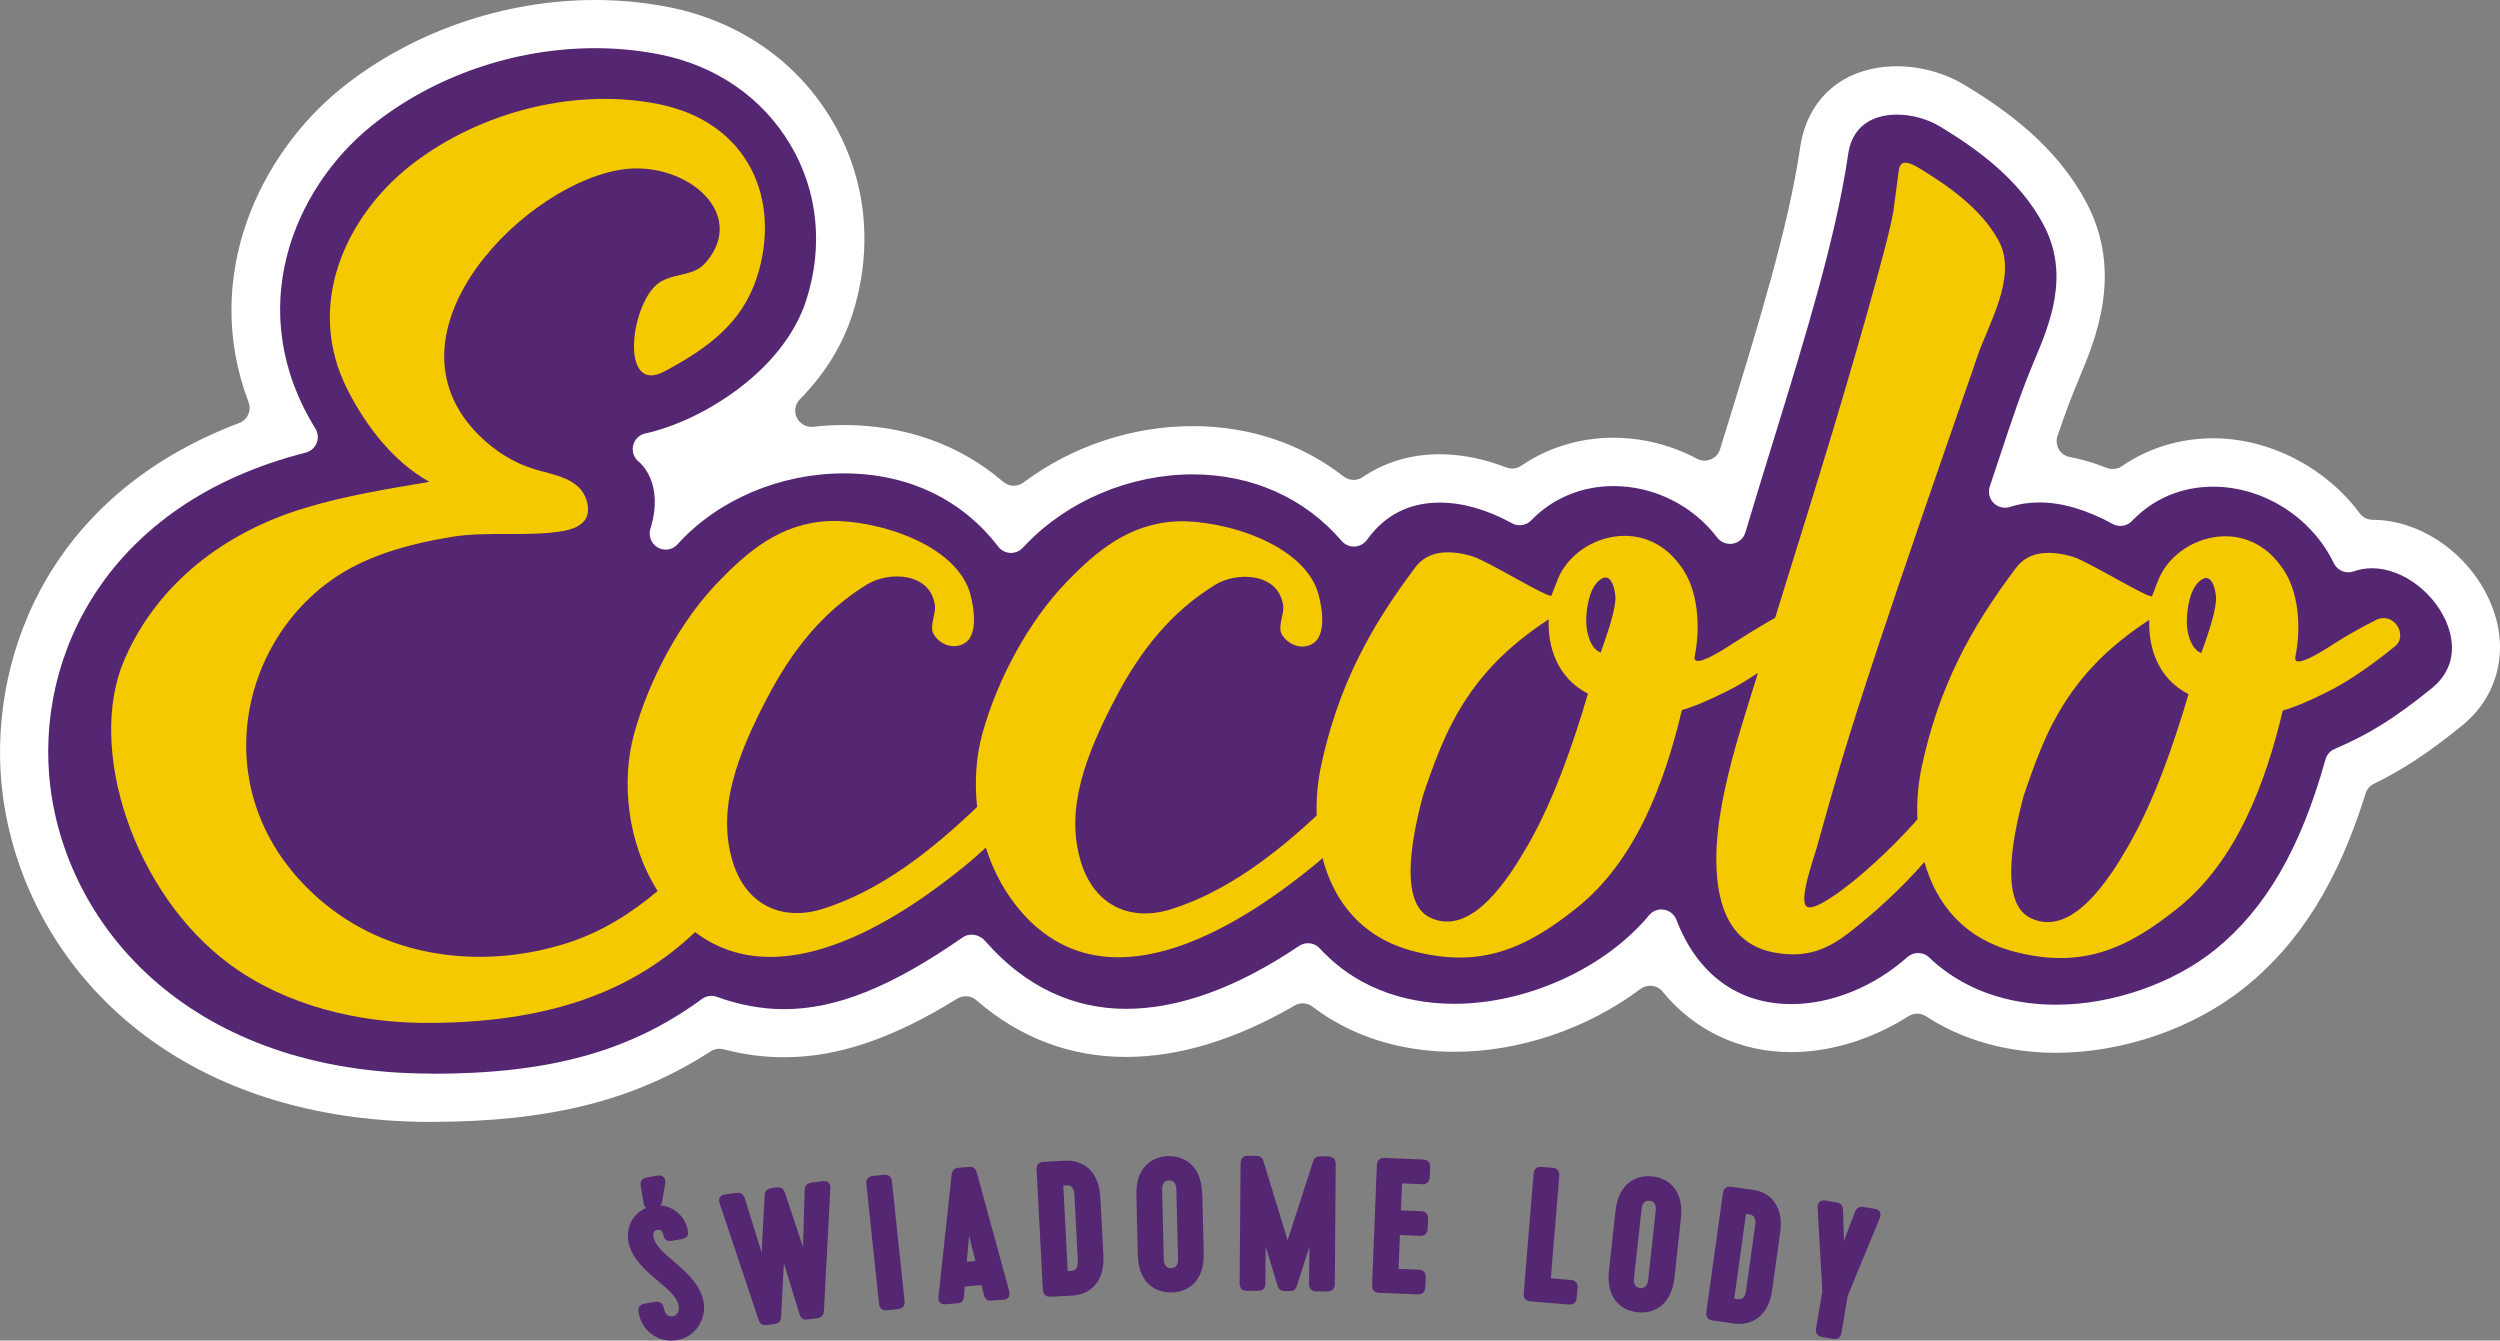
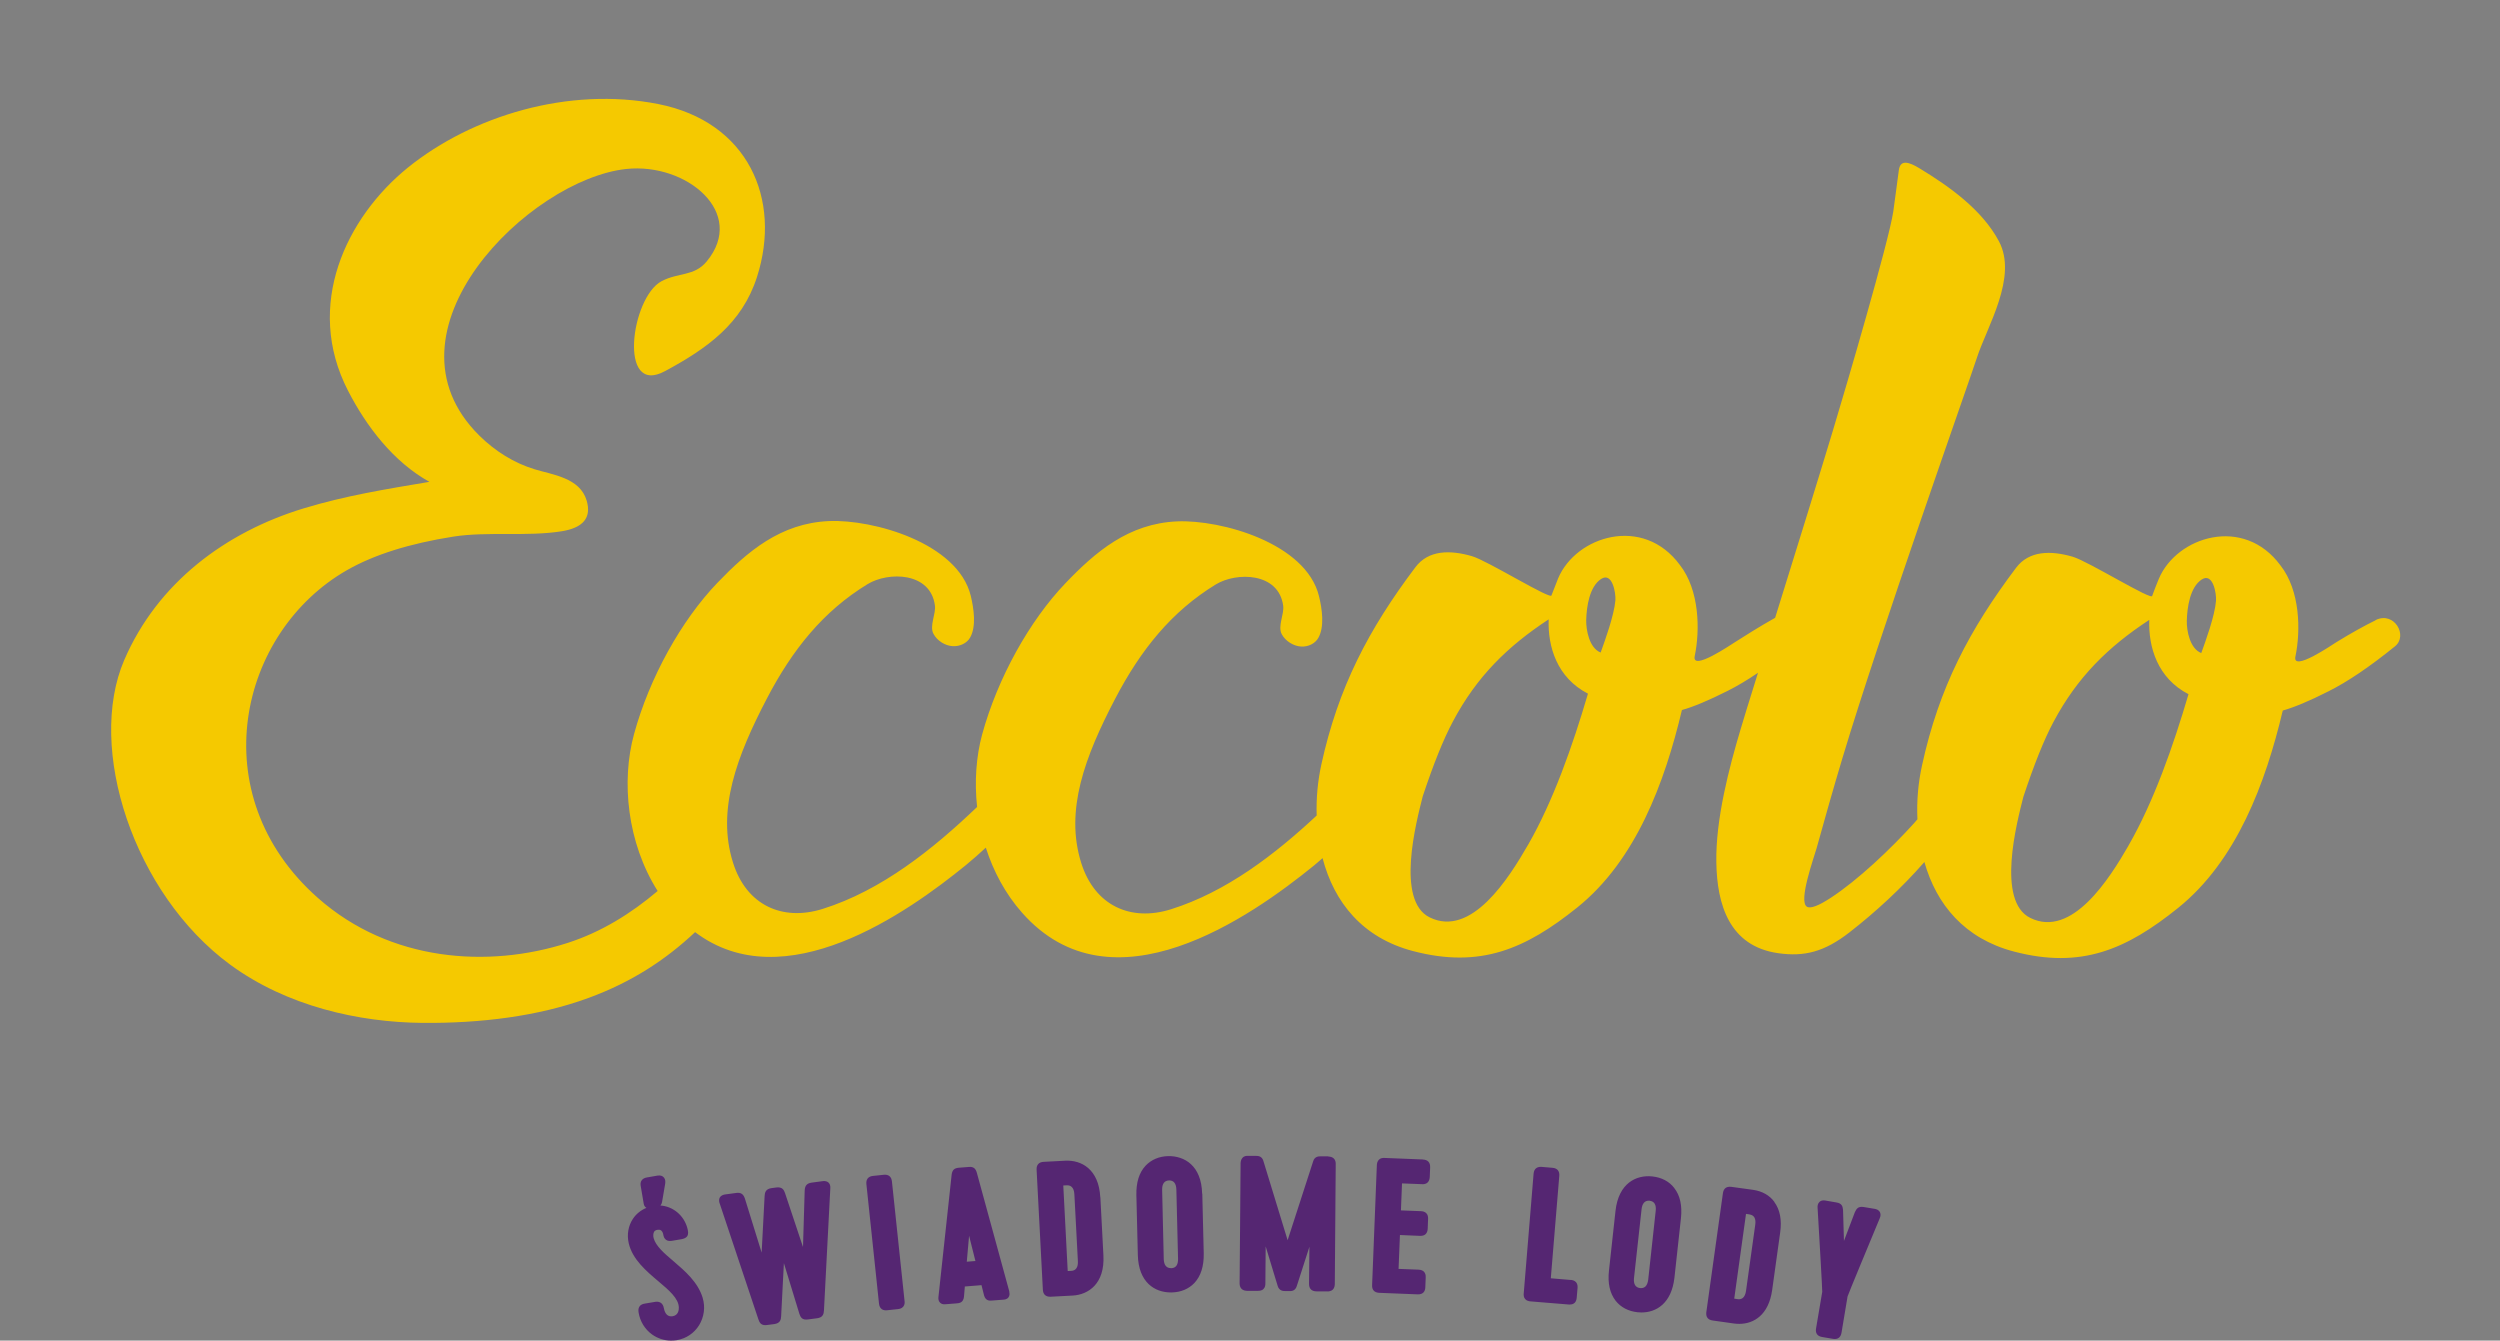
<svg xmlns="http://www.w3.org/2000/svg" id="Warstwa_1" data-name="Warstwa 1" viewBox="0 0 326.96 175.33">
  <rect x="0" y="0" width="326.96" height="175.33" fill="#808080" stroke="none" />
  <defs>
    <style>
      .cls-1 {
        fill: #fff;
      }

      .cls-1, .cls-2, .cls-3, .cls-4 {
        stroke-width: 0px;
      }

      .cls-1, .cls-3, .cls-4 {
        fill-rule: evenodd;
      }

      .cls-2, .cls-4 {
        fill: #552672;
      }

      .cls-3 {
        fill: #f5c900;
      }
    </style>
  </defs>
-   <path class="cls-1" d="M56.46,146.73C21.4,146.73,3,125.13.33,103.73c-2.01-16.16,4.88-38.55,30.96-48.41.52-.2.95-.6,1.17-1.1.23-.51.25-1.09.05-1.61-6.28-16.54,1.56-32.54,12.11-41.05C53.73,4.21,65.83,0,77.82,0c3.27,0,6.5.31,9.63.93,9.21,1.82,16.81,7.09,21.39,14.86,4.5,7.63,5.43,16.65,2.62,25.39-1.29,4-3.59,7.72-6.86,11.06-.62.64-.78,1.6-.39,2.39.36.73,1.1,1.19,1.89,1.19.08,0,.15,0,.23,0,1.34-.15,2.7-.23,4.05-.23,8,0,15.2,2.57,20.83,7.43.39.34.89.51,1.37.51.45,0,.89-.14,1.26-.42,6.38-4.76,14.24-7.38,22.14-7.38,7.39,0,14.22,2.27,19.75,6.59.39.29.84.45,1.29.45.41,0,.83-.12,1.18-.36,2.94-1.99,6.33-3,10.08-3,2.83,0,5.76.58,8.73,1.73.25.09.5.14.76.14.42,0,.84-.13,1.19-.37,3.5-2.39,7.67-3.66,12.05-3.66,3.78,0,7.56.95,10.94,2.75.31.16.65.25.99.25.27,0,.54-.06.8-.16.58-.24,1.03-.73,1.21-1.33l.88-2.84c4.17-13.53,8.1-26.32,9.61-36.67.96-6.52,5.8-10.58,12.66-10.58,3.11,0,6.29.89,8.95,2.51,5.26,3.2,11.81,7.82,15.76,15.2,4.95,9.24,1.26,17.99-.94,23.23-.95,2.24-1.78,4.46-2.78,7.41-.2.58-.13,1.21.17,1.74.31.53.83.9,1.43,1.01,1.6.3,3.23.78,4.85,1.43.25.1.52.14.78.14.42,0,.84-.12,1.19-.37,3.48-2.39,7.6-3.65,11.93-3.65,7.32,0,14.67,3.76,19.18,9.82.39.53,1.01.84,1.68.84,6.75.04,13.4,5.02,15.81,11.85,2,5.63.41,11.42-4.14,15.09-4.43,3.58-7.66,5.71-11.51,7.59-.52.25-.9.71-1.08,1.27-3.58,11.5-8.59,19.56-15.77,25.34-6.67,5.36-15.91,8.57-24.73,8.57-4.41,0-10.95-.83-16.99-4.78-.35-.23-.75-.34-1.15-.34s-.78.11-1.13.33c-4.76,3.03-10.21,4.7-15.36,4.7-6.67,0-12.63-2.81-16.81-7.91-.41-.51-1.02-.77-1.62-.77-.45,0-.89.14-1.27.42-6.98,5.23-15.86,8.22-24.35,8.22-4.92,0-12.14-1.02-18.55-5.91-.37-.29-.83-.43-1.28-.43-.36,0-.73.1-1.05.29-7.68,4.46-15.11,6.72-22.06,6.72-7.3,0-13.88-2.49-19.57-7.42-.4-.35-.88-.52-1.38-.52-.38,0-.77.1-1.11.31-8.44,5.24-15.63,7.67-22.64,7.67-2.69,0-5.28-.34-7.93-1.04-.18-.04-.36-.07-.54-.07-.4,0-.8.12-1.15.34-9.82,6.38-21.07,9.22-36.48,9.22" />
-   <path class="cls-4" d="M56.46,140.41c-31.22,0-47.54-18.82-49.87-37.46-2.12-17.02,7.38-37.15,33.38-43.75.65-.16,1.18-.63,1.44-1.25.25-.62.19-1.33-.16-1.9-9.55-15.43-2.89-31.33,7.33-39.59,8-6.46,18.66-10.16,29.24-10.16,2.86,0,5.69.27,8.41.81,7.43,1.46,13.52,5.68,17.17,11.87,3.57,6.05,4.3,13.25,2.05,20.26-3.08,9.59-14.15,15.97-21.04,17.44-.8.17-1.44.8-1.61,1.61-.18.8.13,1.64.79,2.14.12.09,3.33,2.75,1.47,8.71-.29.94.11,1.97.96,2.46.33.19.69.28,1.04.28.58,0,1.15-.24,1.56-.7,5.23-5.8,13.36-9.27,21.75-9.27s15.45,3.4,20.18,9.58c.38.49.95.79,1.57.82.03,0,.07,0,.1,0,.58,0,1.14-.24,1.54-.67l.35-.36c5.5-5.79,13.67-9.24,21.88-9.24,7.75,0,14.66,3.09,19.47,8.7.4.47.99.74,1.6.74.03,0,.06,0,.09,0,.65-.03,1.24-.35,1.62-.87,2.32-3.24,5.53-4.88,9.53-4.88,2.98,0,6.23.93,9.43,2.7.32.18.67.26,1.02.26.56,0,1.11-.22,1.51-.64,2.79-2.89,6.61-4.48,10.76-4.48,5.28,0,10.34,2.51,13.56,6.73.4.53,1.03.83,1.68.83.13,0,.25,0,.38-.03.77-.14,1.41-.71,1.63-1.47,1.18-3.96,2.4-7.92,3.61-11.84,4.25-13.78,8.25-26.78,9.83-37.62.65-4.5,4.29-5.18,6.4-5.18,1.94,0,4.01.58,5.67,1.59,4.58,2.78,10.25,6.75,13.47,12.79,3.53,6.59.79,13.07-1.2,17.8-1.69,4.02-2.87,7.58-4.37,12.1l-1.45,4.35c-.25.75-.06,1.59.49,2.15.4.41.95.63,1.5.63.22,0,.43-.03.65-.1,1.23-.4,2.53-.59,3.87-.59,2.91,0,6.13.94,9.56,2.81.32.17.66.26,1.01.26.56,0,1.11-.22,1.52-.65,3.55-3.7,7.74-4.48,10.63-4.48,6.55,0,12.89,4.02,15.76,10,.37.75,1.11,1.2,1.9,1.2.23,0,.46-.04.7-.12.78-.28,1.59-.41,2.42-.41,4.06,0,8.42,3.36,9.94,7.64.65,1.83,1.23,5.33-2.16,8.07-4.86,3.92-8.05,5.92-12.7,7.93-.58.25-1.02.75-1.19,1.37-3.24,11.64-7.83,19.55-14.46,24.9-5.5,4.42-13.46,7.17-20.77,7.17h0c-4.61,0-11.23-1.07-16.6-6.18-.4-.39-.93-.58-1.45-.58-.5,0-.99.18-1.39.53-4.41,3.9-9.95,6.15-15.2,6.15-6.96,0-12.29-3.91-15.01-11.02-.27-.7-.88-1.2-1.62-1.33-.12-.02-.23-.03-.34-.03-.62,0-1.22.27-1.62.76-5.74,6.92-15.96,11.58-25.46,11.58-4.98,0-12.07-1.25-17.6-7.24-.41-.45-.97-.68-1.55-.68-.41,0-.82.12-1.17.36-8.09,5.45-15.7,8.22-22.63,8.22s-13.17-2.93-18.28-8.72l-.17-.19c-.44-.5-1.1-.79-1.75-.79-.4,0-.79.11-1.13.34-9.37,6.51-16.58,9.4-23.37,9.4-2.93,0-5.81-.53-8.81-1.61-.23-.09-.47-.13-.71-.13-.44,0-.88.14-1.24.41-9.36,6.86-19.92,9.78-35.32,9.78" />
  <path class="cls-3" d="M310.69,81.12c-1.27.61-3.31,1.74-5.15,2.88-.56.35-5.75,3.91-5.34,1.88.72-3.43.62-8.66-1.95-11.93-4.81-6.55-13.57-3.79-15.91,1.75-.26.63-.55,1.36-.86,2.21.11.78-8.37-4.51-10.41-5.1-2.86-.83-5.7-.81-7.4,1.45-6.09,8.08-10.08,15.66-12.29,25.8-.52,2.36-.72,4.72-.61,7.09-.15.17-.28.33-.44.51-3.05,3.37-7.35,7.45-10.91,9.77-1.61,1.05-2.65,1.44-3.11,1.15-1.14-.71.92-6.38,1.27-7.64,1.09-3.93,2.2-7.85,3.37-11.75,4.82-16.1,16.55-49.17,17.6-52.41,1.32-4.06,5.38-10.56,2.87-15.24-2.21-4.14-6.53-7.19-10.37-9.52-1.43-.87-2.51-1.17-2.71.22-.26,1.8-.46,3.63-.73,5.44-.6,3.97-6.17,22.92-7.87,28.55-1.77,5.88-4.92,16.03-7.58,24.57-2.01,1.12-4.11,2.46-5.18,3.14-.56.34-5.75,3.91-5.34,1.88.72-3.43.62-8.66-1.94-11.93-4.81-6.54-13.58-3.79-15.92,1.75-.26.63-.54,1.36-.86,2.2.11.78-8.36-4.51-10.41-5.1-2.86-.83-5.7-.82-7.4,1.45-6.09,8.08-10.08,15.66-12.3,25.8-.48,2.22-.68,4.44-.61,6.67-5.46,5.09-11.83,10-19.09,12.27-5.26,1.64-9.95-.5-11.7-6.06-2.17-6.88.48-13.91,4.44-21.49,3.35-6.41,7.37-11.4,13.15-14.94,2.73-1.66,8.22-1.59,8.82,2.77.15,1.14-.74,2.67-.19,3.73.49.92,1.55,1.56,2.53,1.62.93.05,1.84-.38,2.26-1.14.82-1.45.5-3.76.08-5.46-1.7-6.93-12.8-10.01-18.54-9.77-6.36.27-10.7,4-14.6,8.07-4.73,4.94-8.89,12.43-10.91,19.79-.78,2.88-1.02,6.17-.66,9.49-5.71,5.46-12.46,10.91-20.22,13.34-5.26,1.64-9.95-.49-11.7-6.05-2.17-6.88.48-13.91,4.44-21.5,3.35-6.41,7.37-11.4,13.15-14.93,2.72-1.66,8.22-1.6,8.81,2.77.16,1.13-.74,2.67-.19,3.72.49.93,1.55,1.57,2.53,1.62.93.05,1.84-.38,2.27-1.13.82-1.45.49-3.76.08-5.46-1.7-6.93-12.81-10.02-18.54-9.77-6.35.27-10.69,4.01-14.6,8.08-4.73,4.93-8.89,12.43-10.9,19.79-1.69,6.16-.9,14.2,3.09,20.51-3.48,2.95-7.38,5.38-11.8,6.8-10.36,3.33-23.19,2.45-32.62-5.88-15.31-13.51-10.37-34.82,3.84-42.91,3.54-2.01,8.16-3.46,13.88-4.36,4.42-.69,9.61.02,14.11-.69,2.86-.45,3.96-1.78,3.31-4.01-.88-3-4.43-3.37-6.83-4.11-2.69-.82-5.14-2.36-7.2-4.39-13.77-13.58,6.53-33.54,19.22-34.88,7.87-.83,15.77,5.73,10.5,12.1-1.63,1.97-3.69,1.41-5.9,2.58-4,2.12-5.72,15.12.45,11.76l-.03.02c5.55-2.99,10.1-6.22,12.06-12.33,3.27-10.19-1.18-20.3-12.91-22.62-11.74-2.32-24.37,1.56-32.72,8.29-8.06,6.51-13.63,18.01-7.85,29.21,2.4,4.66,5.92,9.29,10.64,11.91-5.69.96-10.96,1.8-16.48,3.48-10.2,3.11-19.08,9.73-23.43,19.82-4.96,11.52,1.21,30.55,13.85,39.84,7.39,5.42,16.78,7.55,25.19,7.62,7.44.06,15.07-.82,21.75-3.29,5.58-2.06,9.97-4.92,13.87-8.58,11.68,8.84,27.76-2.53,35.42-8.77.89-.73,1.75-1.49,2.6-2.28.98,3.07,2.53,6.01,4.74,8.51,11.76,13.33,29.91.55,38.2-6.19.38-.31.74-.64,1.1-.95,1.51,5.79,5.23,10.43,11.84,12.16,8.78,2.3,14.7-.26,21.49-5.72,7.64-6.15,11.4-16.27,13.67-25.81,1.49-.41,3.49-1.25,5.99-2.51,1.22-.61,2.55-1.4,3.96-2.36-1.15,3.67-1.99,6.4-2.26,7.33-1.51,5.05-3.3,11.84-3.19,17.5.09,5.46,1.68,10.92,8.06,11.84,3.47.5,6.08-.18,9.34-2.71,3.39-2.64,6.8-5.76,9.81-9.21,1.58,5.58,5.27,10.02,11.71,11.71,8.78,2.31,14.7-.25,21.49-5.72,7.63-6.15,11.41-16.27,13.67-25.8,1.49-.42,3.49-1.25,5.99-2.52,2.5-1.25,5.39-3.21,8.69-5.88,1.73-1.39-.09-4.61-2.52-3.44M199.82,110.53c-2.46,4.27-7.37,12.14-12.84,9.45-4.46-2.19-1.76-12.48-.91-15.83,1.4-4.22,2.71-7.48,3.95-9.8,3.12-5.88,7.15-9.82,12.52-13.35-.13,3.56,1.08,7.63,5.14,9.72-2.01,6.83-4.55,14.06-7.85,19.8M211.27,78.5c-.17,1.99-1.36,5.26-1.93,6.84-1.49-.58-1.91-2.96-1.89-4.2.04-1.8.43-4.43,1.95-5.42,1.47-.96,1.94,1.84,1.87,2.78M278.37,110.6c-2.46,4.27-7.38,12.14-12.84,9.45-4.46-2.19-1.76-12.48-.91-15.83,1.4-4.22,2.7-7.48,3.94-9.8,3.13-5.88,7.15-9.82,12.53-13.35-.13,3.56,1.08,7.63,5.13,9.72-2.01,6.83-4.55,14.06-7.85,19.8M289.82,78.57c-.16,2-1.36,5.26-1.93,6.84-1.49-.58-1.92-2.95-1.89-4.2.04-1.8.43-4.43,1.95-5.42,1.48-.96,1.94,1.85,1.87,2.78" />
  <path class="cls-2" d="M91.9,169.75c.36,1.2.19,2.49-.47,3.57-.65,1.04-1.68,1.74-2.91,1.95-.25.04-.5.06-.75.06-.89,0-1.76-.28-2.5-.81-.94-.68-1.57-1.72-1.75-2.86-.04-.25-.06-.54.12-.8.18-.26.47-.33.69-.37l1.36-.23c.11-.02.44-.07.74.13.21.15.34.39.4.73.07.36.2.65.4.83.19.18.44.24.75.19.75-.13.81-.84.8-1.13-.01-1.19-1.31-2.29-2.69-3.45-1.57-1.33-3.36-2.84-3.86-4.95-.26-1.14-.07-2.27.54-3.2.43-.65,1.04-1.14,1.77-1.44-.02-.01-.04-.03-.06-.04-.16-.11-.25-.27-.29-.49l-.39-2.3c-.04-.22-.07-.53.14-.8.18-.23.45-.31.67-.35l1.38-.24c.42-.07.66.07.79.2.32.32.23.79.2.95l-.36,2.11c-.03.25-.09.48-.25.65,1.62.11,3.06,1.26,3.52,2.94.09.36.19.75-.01,1.07-.2.29-.55.35-.71.39l-1.29.22c-.2.03-.5.06-.76-.12-.26-.18-.33-.47-.37-.67-.03-.19-.11-.44-.29-.57-.15-.11-.35-.1-.48-.08-.27.05-.38.17-.43.25-.14.23-.13.6-.06.85.29,1.05,1.41,2,2.6,3.01,1.49,1.28,3.19,2.72,3.82,4.81M107.56,154.48l-1.42.19c-.61.09-.87.38-.9,1.03l-.22,7.39-2.35-7.05c-.14-.42-.37-.83-1.12-.74l-.66.09c-.74.1-.86.56-.89,1.01l-.39,7.42-2.19-7.07c-.2-.6-.55-.82-1.14-.73l-1.42.19c-.13.02-.51.07-.71.39-.19.32-.07.68-.03.78l5.07,15.18c.13.38.31.75.9.75.07,0,.15,0,.24-.02l.92-.12c.79-.11.88-.56.91-1.01l.36-6.96,2.03,6.64c.15.43.35.84,1.14.72l1.16-.15c.78-.1.88-.56.91-1.01l.83-15.97c.01-.13.04-.5-.23-.76-.28-.26-.66-.21-.79-.19M115.6,153.64l-1.42.15c-.63.06-.93.45-.87,1.07l1.65,15.63c.06.57.38.88.9.88.06,0,.11,0,.16-.01l1.42-.15c.2-.02.49-.08.69-.32.2-.24.2-.54.17-.75l-1.65-15.63c-.07-.63-.45-.93-1.07-.87M131.99,168.93c.07.3.05.54-.09.73-.2.29-.53.31-.72.32l-1.42.11c-.32.03-.85.07-1.06-.67l-.32-1.28s0-.05-.01-.06h-.03l-2.11.17s-.03,0-.05,0c0,.03,0,.05,0,.08l-.11,1.28c-.09.78-.63.82-.95.85l-1.42.11c-.05,0-.11.01-.18.01-.18,0-.4-.03-.58-.22-.17-.17-.24-.4-.21-.71l1.73-16.02c.08-.61.34-.86.94-.91l1.28-.1c.6-.06.9.16,1.07.74l4.25,15.54ZM126.74,161.62l-.3,3.39,1.13-.09-.83-3.3ZM143.91,156.58l.4,7.62c.19,3.69-1.96,5.13-4.04,5.24l-2.85.15h-.09c-.58,0-.91-.32-.94-.92l-.82-15.7c-.03-.63.3-.99.92-1.02l2.85-.15c2.07-.1,4.37,1.09,4.56,4.79M139.64,166.23h0s.46-.02.46-.02c.61-.03.91-.47.87-1.27l-.46-8.75c-.02-.44-.14-.77-.35-.96-.2-.19-.45-.22-.65-.21l-.45.02.58,11.19ZM157.24,156.12l.19,7.8c.03,1.66-.37,2.96-1.22,3.87-.74.78-1.77,1.22-2.98,1.24-.04,0-.08,0-.12,0-2.05,0-4.22-1.28-4.3-4.91l-.19-7.8c-.04-1.66.36-2.97,1.21-3.87.74-.78,1.76-1.22,2.96-1.25,2.1-.03,4.34,1.22,4.43,4.91M153.17,165.86c.61-.01.92-.44.9-1.24l-.22-9.04c-.02-.79-.34-1.2-.93-1.2h-.03c-.61.02-.92.45-.9,1.24l.21,9.04c.02.78.34,1.19.93,1.19h.03ZM173.74,151.23h-1.07c-.27,0-.74.05-.92.62l-3.35,10.35-3.18-10.4c-.18-.56-.61-.63-.92-.63h-1.07c-.18-.02-.5,0-.72.24s-.25.52-.26.72l-.13,15.7c0,.2.03.5.25.73.22.22.52.25.72.26h1.42c.16,0,.5,0,.73-.24.23-.22.25-.52.25-.72l.04-4.85,1.56,5.14c.19.69.75.7.99.7h.52c.27.02.8.01,1-.66l1.65-5.13-.05,4.85c0,.63.33.97.97.98h1.43s0,.01,0,.01c.2,0,.49-.03.71-.24.22-.22.25-.52.26-.72l.12-15.7c0-.2-.02-.5-.24-.72-.22-.22-.52-.26-.72-.26M186.1,151.64l-5.02-.2c-.2-.01-.51,0-.73.22s-.27.51-.28.71l-.62,15.7c-.03.63.3.98.93,1.01l5.02.2h.07c.59,0,.92-.32.94-.93l.05-1.29c.03-.63-.3-.98-.93-1.01l-2.62-.1.18-4.43,2.61.11c.65.03.99-.31,1.02-.93l.05-1.29c0-.2,0-.5-.22-.73-.21-.23-.51-.27-.71-.28l-2.62-.1.14-3.53,2.62.1c.21.01.5,0,.73-.22.23-.22.26-.51.28-.71l.05-1.28c.02-.63-.31-.98-.93-1.01M205.43,167.4l-2.61-.22s0,0,0,0l1.11-13.4c.05-.63-.27-1-.89-1.05l-1.42-.12c-.62-.04-.99.25-1.05.88l-1.29,15.66c-.02.2-.02.5.18.74.2.24.5.29.7.31l5.01.41s.09,0,.13,0c.55,0,.86-.3.91-.89l.11-1.28c.01-.2.01-.5-.19-.74-.21-.24-.5-.29-.7-.31M218.96,155.37c.77.97,1.06,2.31.88,3.96l-.85,7.77c-.38,3.37-2.38,4.55-4.31,4.55-.18,0-.35-.01-.53-.03-1.19-.13-2.18-.65-2.85-1.5-.76-.98-1.06-2.31-.87-3.97l.85-7.77c.4-3.68,2.76-4.75,4.83-4.52,1.2.13,2.19.65,2.85,1.5M215.75,157.03s-.08,0-.13,0c-.52,0-.85.38-.93,1.12l-.99,9c-.08.79.19,1.24.8,1.31.18.02.45,0,.66-.17.21-.18.35-.51.4-.94l.98-9c.09-.79-.19-1.25-.8-1.31M232.05,157.2c.74,1,1,2.33.77,3.98l-1.05,7.54c-.46,3.28-2.42,4.42-4.3,4.42-.22,0-.44-.02-.65-.04l-2.83-.4c-.62-.08-.91-.47-.83-1.09l2.17-15.56c.09-.63.46-.9,1.1-.83l2.83.39c1.2.17,2.17.71,2.8,1.58M228.8,158.82l-.45-.06-1.54,11.08h0s.45.07.45.07c.18.03.44.02.66-.15.22-.18.37-.49.43-.93l1.21-8.67c.11-.79-.15-1.25-.76-1.33M245.86,158.53c-.07-.13-.24-.35-.61-.42l-1.5-.25c-.74-.12-.95.22-1.17.69l-1.42,3.74-.12-4.05c-.05-.47-.14-.86-.87-.98l-1.5-.26c-.38-.06-.61.09-.71.19-.19.18-.28.45-.25.75.25,4.23.62,10.66.61,11.01l-.81,4.79c-.11.62.18,1.02.8,1.12l1.41.24c.08.01.16.02.24.02.48,0,.79-.28.88-.82l.79-4.74c.12-.38,2.59-6.33,4.21-10.23.13-.29.14-.57.02-.81" />
</svg>